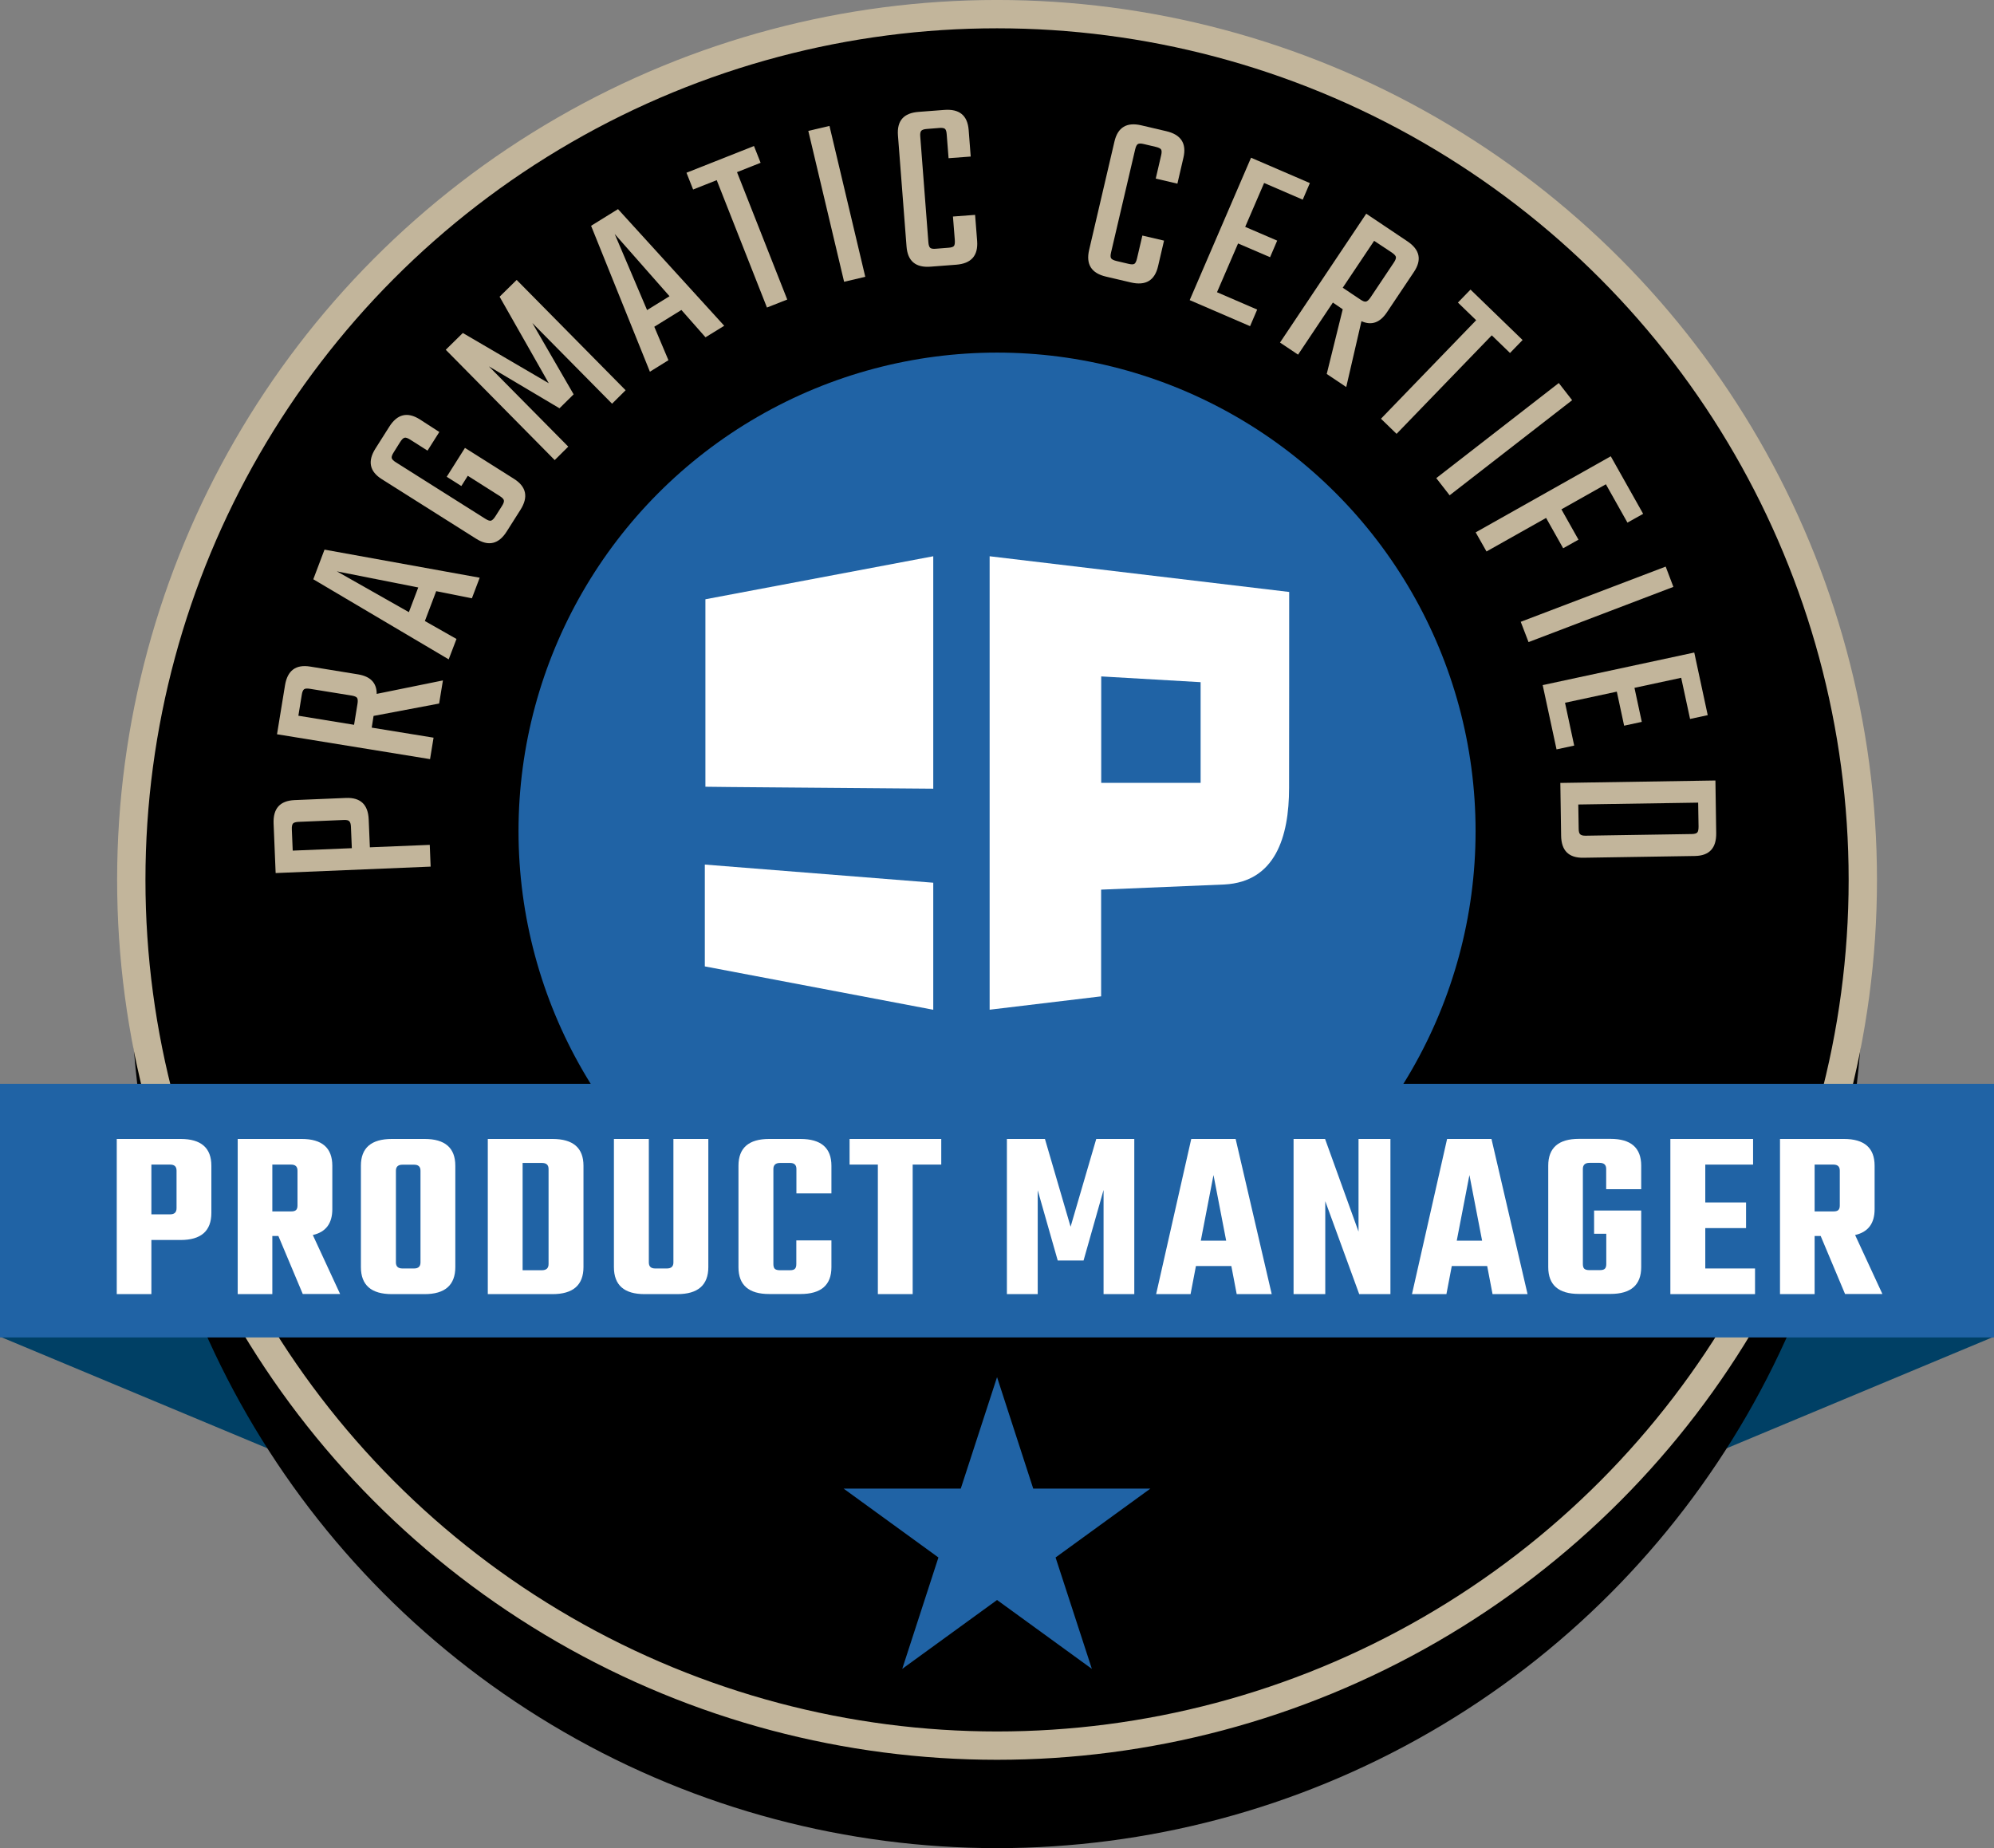
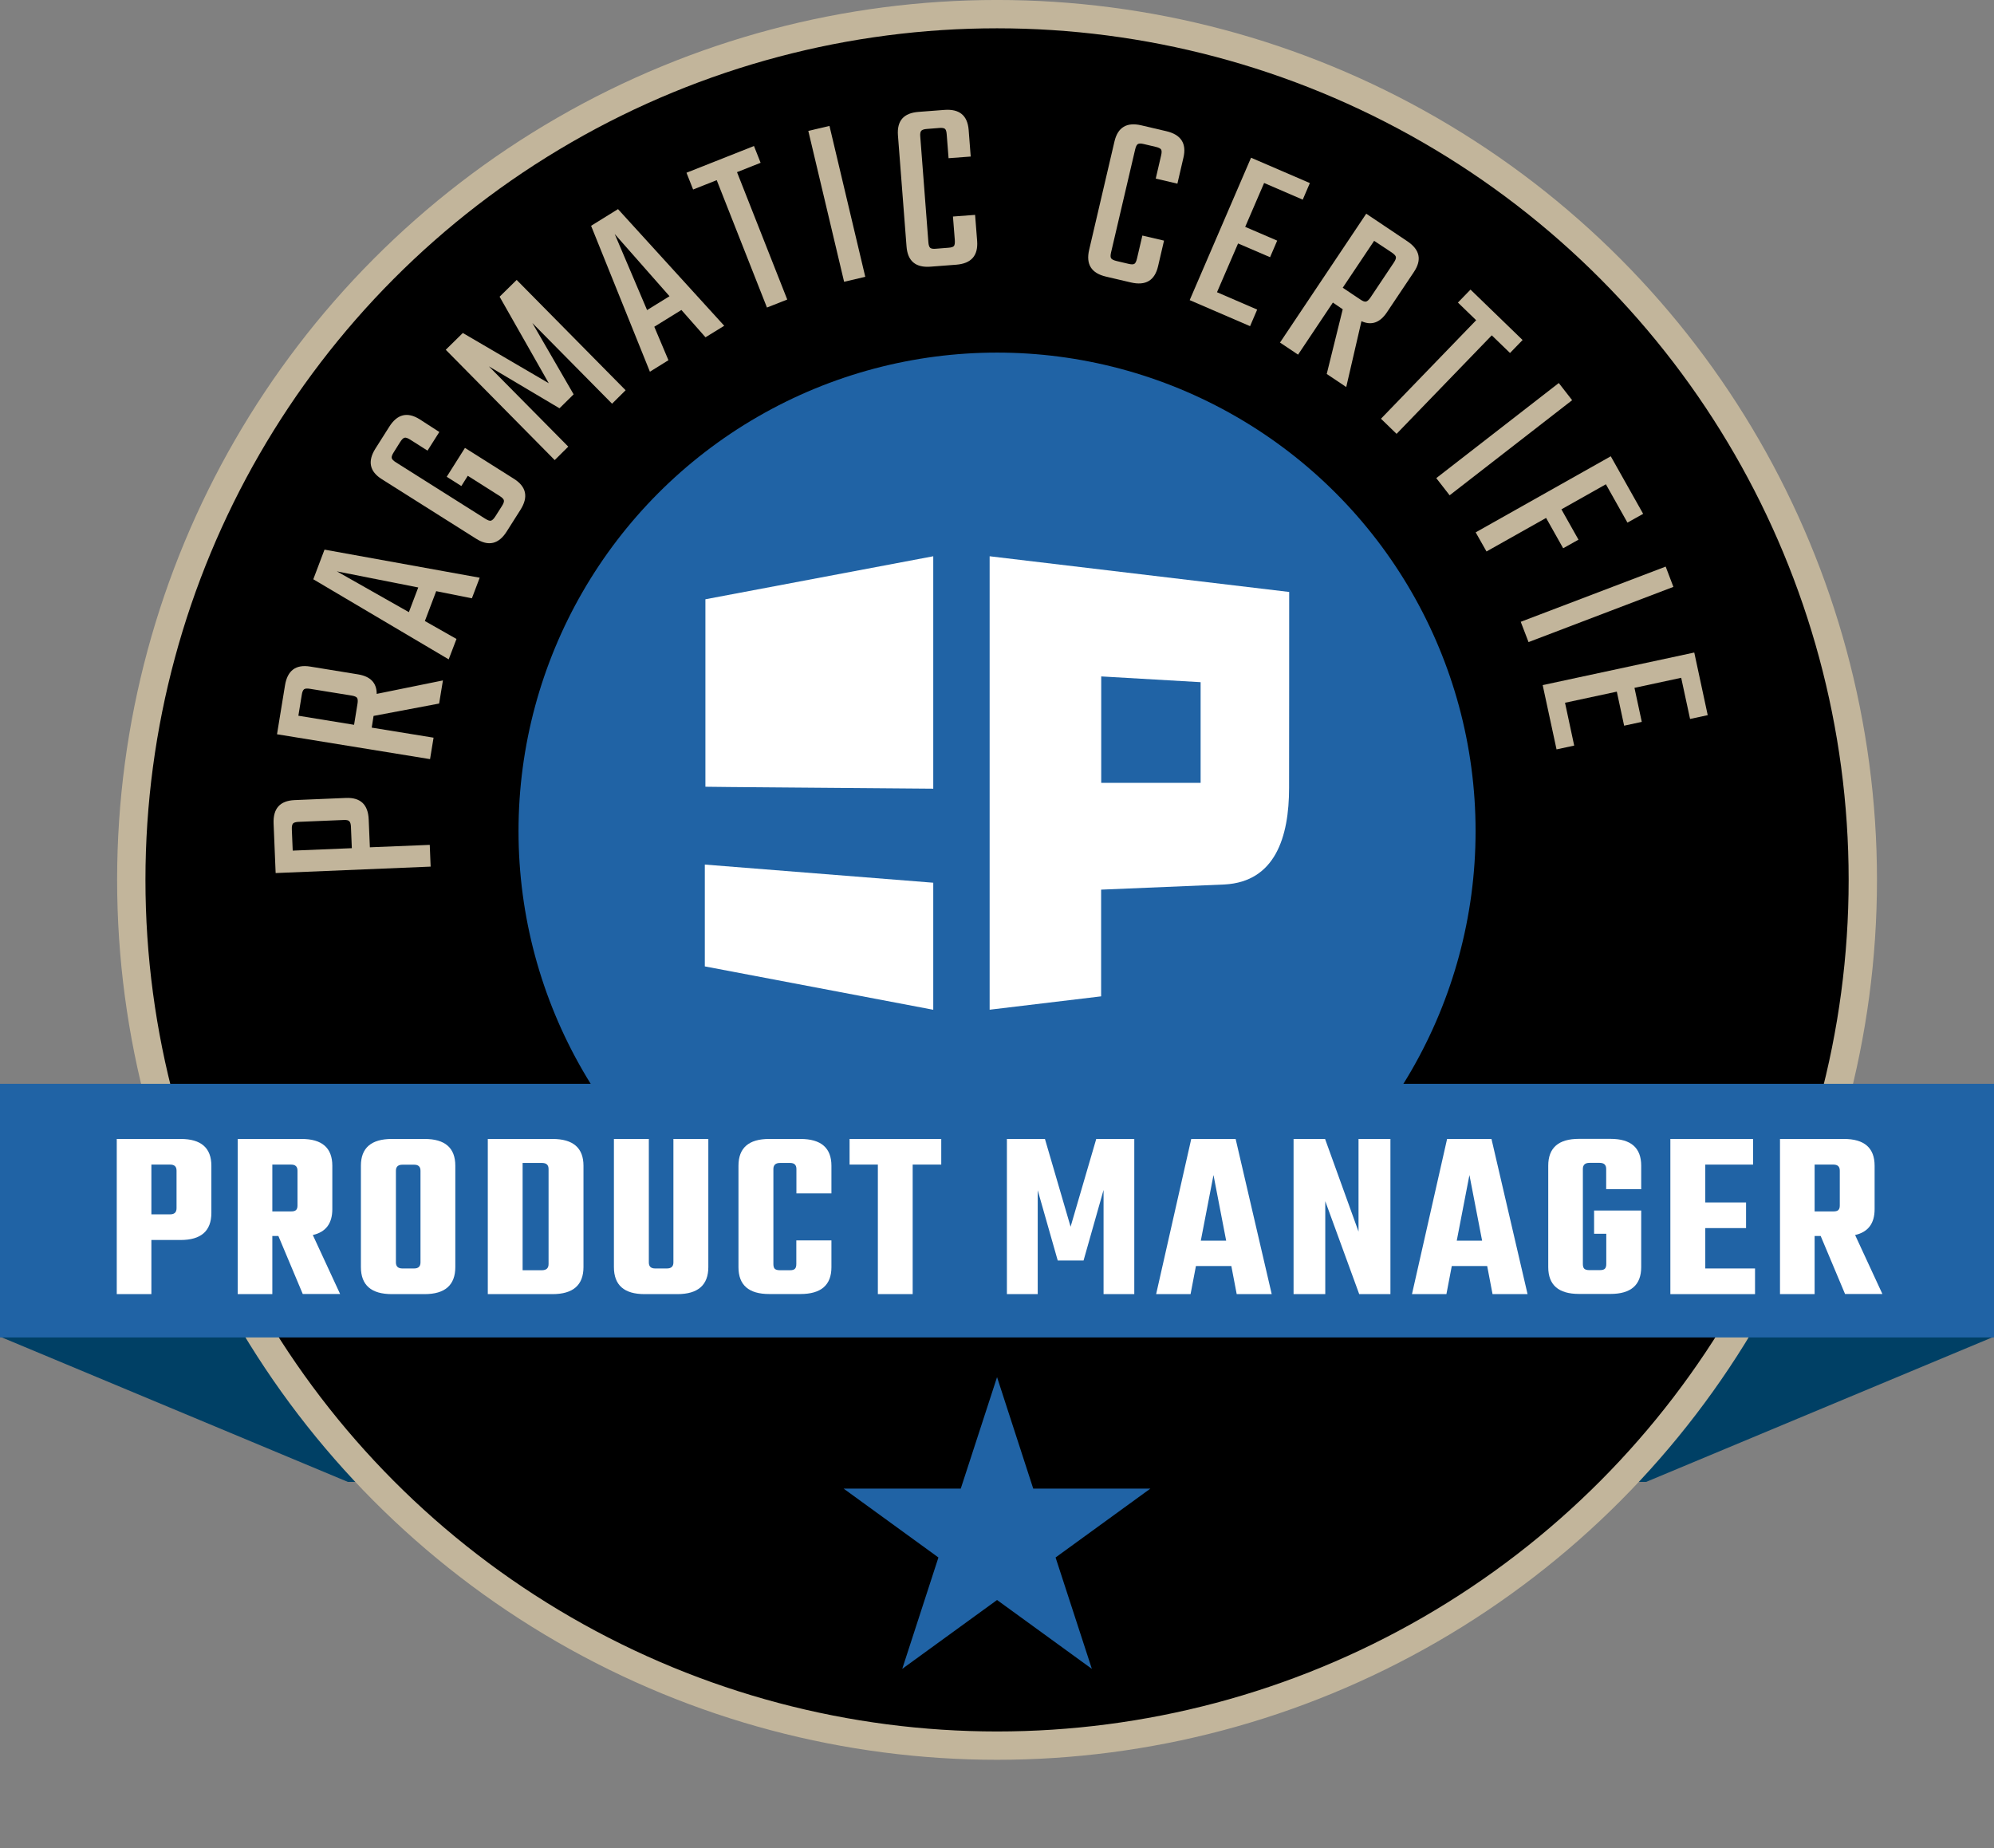
<svg xmlns="http://www.w3.org/2000/svg" version="1.0" id="Layer_1" x="0px" y="0px" viewBox="0 0 204.43 189.48" style="enable-background:new 0 0 204.43 189.48;" xml:space="preserve">
  <rect x="0" y="0" width="204.43" height="189.48" fill="#808080" stroke="none" />
  <style type="text/css">
	.st0{fill:#004065;}
	.st1{stroke:#C2B59B;stroke-width:2.904;stroke-miterlimit:10;}
	.st2{fill:#C2B59B;}
	.st3{fill:#2063A5;}
	.st4{fill:#FFFFFF;}
	.st5{fill-rule:evenodd;clip-rule:evenodd;fill:#FFFFFF;}
</style>
  <g>
    <g>
      <polygon class="st0" points="168.77,151.93 35.66,151.93 0,137.04 204.43,137.04   " />
    </g>
-     <circle cx="102.22" cy="100.72" r="88.76" />
    <circle cx="102.22" cy="90.21" r="87.38" />
    <circle class="st1" cx="102.22" cy="90.21" r="88.76" />
    <g>
      <path class="st2" d="M28.26,89.51l-0.21-5.08c-0.06-1.54,0.65-2.33,2.14-2.4l5.28-0.22c1.49-0.06,2.27,0.68,2.33,2.21l0.12,2.85    l6.14-0.25l0.09,2.23L28.26,89.51z M35.2,84.07l-4.57,0.19c-0.3,0.01-0.5,0.07-0.59,0.17c-0.09,0.1-0.13,0.3-0.12,0.6l0.09,2.18    l6.06-0.25l-0.09-2.18c-0.01-0.3-0.07-0.49-0.18-0.59C35.71,84.09,35.5,84.05,35.2,84.07z" />
      <path class="st2" d="M38.11,74.6l6.34,1.03l-0.36,2.2L28.4,75.28l0.82-5.02c0.25-1.52,1.11-2.16,2.58-1.92l4.91,0.8    c1.27,0.21,1.91,0.87,1.91,2l6.79-1.38l-0.39,2.37L38.3,73.4L38.11,74.6z M30.59,73.38l5.71,0.93l0.35-2.15    c0.05-0.29,0.03-0.5-0.04-0.61c-0.08-0.11-0.27-0.19-0.57-0.24l-4.26-0.69c-0.3-0.05-0.51-0.03-0.61,0.05s-0.19,0.27-0.23,0.56    L30.59,73.38z" />
      <path class="st2" d="M48.38,61.34l-3.66-0.73l-1.16,3.06l3.24,1.84L46,67.6l-13.88-8.21l1.15-3.04l15.91,2.88L48.38,61.34z     M41.92,62.76l0.96-2.53l-8.34-1.65L41.92,62.76z" />
      <path class="st2" d="M45.04,44.29l-1.21,1.91l-1.78-1.13c-0.26-0.16-0.45-0.23-0.58-0.19c-0.13,0.03-0.28,0.18-0.44,0.43    l-0.67,1.07c-0.16,0.25-0.23,0.45-0.2,0.58c0.03,0.13,0.17,0.28,0.43,0.44l9.17,5.79c0.26,0.16,0.45,0.23,0.58,0.19    s0.28-0.18,0.44-0.43l0.68-1.07c0.16-0.25,0.23-0.44,0.2-0.58c-0.02-0.13-0.17-0.28-0.42-0.44l-3.28-2.08l-0.66,1.05l-1.5-0.95    l1.87-2.96l5.02,3.17c1.27,0.8,1.5,1.86,0.68,3.16l-1.42,2.24c-0.82,1.3-1.87,1.55-3.14,0.74l-9.66-6.1    c-1.26-0.79-1.48-1.84-0.66-3.14l1.42-2.24c0.82-1.3,1.86-1.55,3.12-0.76L45.04,44.29z" />
      <path class="st2" d="M58.26,45.79l-1.39,1.38L45.7,35.86l1.75-1.72l8.81,5.15l-5.04-8.87l1.75-1.72l11.17,11.31l-1.39,1.38    l-8.17-8.27l4.23,7.31l-1.45,1.43l-7.24-4.3L58.26,45.79z" />
      <path class="st2" d="M72.33,34.58l-2.47-2.8l-2.78,1.72l1.45,3.43l-1.9,1.18L60.6,23.15l2.76-1.71L74.25,33.4L72.33,34.58z     M66.34,31.79l2.3-1.42l-5.62-6.38L66.34,31.79z" />
      <path class="st2" d="M77.3,14.97l0.68,1.72l-2.42,0.96l5.15,13.06l-2.08,0.82l-5.15-13.06l-2.42,0.96l-0.68-1.72L77.3,14.97z" />
      <path class="st2" d="M82.87,13.42l2.17-0.51l3.67,15.47l-2.17,0.51L82.87,13.42z" />
      <path class="st2" d="M99.52,16.05l-2.27,0.17l-0.19-2.43c-0.02-0.3-0.08-0.5-0.18-0.58s-0.3-0.12-0.59-0.09l-1.26,0.1    c-0.3,0.02-0.49,0.09-0.58,0.19c-0.09,0.1-0.13,0.3-0.1,0.61l0.83,10.81c0.02,0.3,0.09,0.5,0.19,0.58    c0.11,0.09,0.31,0.12,0.6,0.09l1.26-0.1c0.3-0.02,0.49-0.08,0.57-0.18c0.08-0.1,0.11-0.3,0.09-0.61l-0.19-2.41l2.27-0.17    l0.21,2.68c0.11,1.5-0.6,2.31-2.15,2.43l-2.62,0.2c-1.53,0.12-2.36-0.57-2.47-2.08l-0.88-11.39c-0.11-1.49,0.59-2.29,2.13-2.4    l2.62-0.2c1.55-0.12,2.38,0.56,2.5,2.05L99.52,16.05z" />
      <path class="st2" d="M120.71,18.83l-2.22-0.52l0.55-2.37c0.07-0.3,0.07-0.5,0-0.61c-0.07-0.11-0.25-0.2-0.54-0.27l-1.23-0.29    c-0.29-0.07-0.49-0.07-0.61,0c-0.12,0.07-0.21,0.25-0.28,0.55l-2.47,10.56c-0.07,0.3-0.07,0.5,0.01,0.61    c0.08,0.11,0.26,0.2,0.55,0.27l1.23,0.29c0.29,0.07,0.49,0.07,0.6,0c0.11-0.07,0.2-0.25,0.27-0.55l0.55-2.35l2.22,0.52l-0.61,2.62    c-0.34,1.47-1.27,2.02-2.78,1.67l-2.56-0.6c-1.5-0.35-2.07-1.26-1.73-2.73l2.6-11.13c0.34-1.45,1.26-2,2.75-1.65l2.56,0.6    c1.51,0.35,2.1,1.26,1.76,2.71L120.71,18.83z" />
      <path class="st2" d="M124.77,29.96l4.12,1.78l-0.73,1.7l-6.19-2.67l6.29-14.6l6.03,2.6l-0.73,1.7l-3.96-1.71l-1.94,4.5l3.28,1.41    l-0.73,1.7l-3.28-1.41L124.77,29.96z" />
      <path class="st2" d="M136.65,31.02l-3.57,5.34l-1.85-1.24l8.84-13.21l4.22,2.83c1.28,0.86,1.5,1.9,0.67,3.14l-2.77,4.14    c-0.72,1.07-1.58,1.37-2.61,0.91l-1.56,6.75l-2-1.34l1.64-6.63L136.65,31.02z M140.88,24.69l-3.22,4.81l1.81,1.21    c0.25,0.17,0.44,0.24,0.57,0.21c0.13-0.02,0.29-0.16,0.46-0.41l2.4-3.59c0.17-0.25,0.24-0.45,0.21-0.58    c-0.03-0.13-0.17-0.28-0.42-0.45L140.88,24.69z" />
      <path class="st2" d="M156.1,34.86l-1.29,1.33l-1.87-1.81l-9.76,10.1l-1.6-1.55l9.76-10.1l-1.87-1.81l1.29-1.33L156.1,34.86z" />
      <path class="st2" d="M159.81,39.27l1.37,1.76l-12.56,9.75l-1.37-1.76L159.81,39.27z" />
      <path class="st2" d="M166.85,53.58l-2.21-3.93l-4.56,2.57l1.75,3.11l-1.57,0.88l-1.75-3.11l-6.11,3.44l-1.11-1.96l13.85-7.8    l3.32,5.9L166.85,53.58z" />
      <path class="st2" d="M170.77,58.09l0.79,2.08l-14.85,5.66l-0.8-2.08L170.77,58.09z" />
      <path class="st2" d="M160.45,72.05l0.94,4.39l-1.81,0.39l-1.42-6.59l15.54-3.34l1.38,6.42l-1.81,0.39l-0.91-4.22l-4.79,1.03    l0.75,3.49l-1.81,0.39l-0.75-3.49L160.45,72.05z" />
-       <path class="st2" d="M175.87,80.02l0.08,5.4c0.02,1.54-0.71,2.32-2.2,2.34l-11.43,0.18c-1.49,0.02-2.25-0.73-2.27-2.27l-0.08-5.4    L175.87,80.02z M162.6,85.68l10.82-0.17c0.3,0,0.5-0.06,0.59-0.16c0.09-0.1,0.13-0.3,0.13-0.6l-0.04-2.46l-12.29,0.19l0.04,2.46    c0,0.3,0.05,0.5,0.15,0.59C162.1,85.64,162.3,85.69,162.6,85.68z" />
    </g>
    <polygon class="st3" points="102.22,141.19 105.93,152.62 117.94,152.62 108.22,159.68 111.94,171.1 102.22,164.04 92.5,171.1    96.21,159.68 86.49,152.62 98.5,152.62  " />
    <circle class="st3" cx="102.22" cy="85.21" r="49.06" />
    <g>
      <rect y="111.12" class="st3" width="204.43" height="26" />
    </g>
    <g>
      <path class="st4" d="M11.97,116.77h6.55c2.1,0,3.15,0.92,3.15,2.75v4.83c0,1.85-1.05,2.78-3.15,2.78h-3v5.55h-3.55V116.77z     M18.1,123.87v-3.85c0-0.42-0.22-0.62-0.65-0.62h-1.93v5.1h1.93C17.88,124.5,18.1,124.29,18.1,123.87z" />
      <path class="st4" d="M27.92,126.73v5.95h-3.55v-15.91h6.55c2.1,0,3.15,0.92,3.15,2.75v4.45c0,1.47-0.67,2.35-2,2.65l2.8,6.05    h-3.83l-2.5-5.95H27.92z M27.92,119.4v4.8h1.93c0.23,0,0.4-0.04,0.5-0.14c0.1-0.09,0.15-0.25,0.15-0.46v-3.58    c0-0.42-0.22-0.62-0.65-0.62H27.92z" />
      <path class="st4" d="M40.18,116.77h3.35c2.1,0,3.15,0.92,3.15,2.75v10.38c0,1.85-1.05,2.78-3.15,2.78h-3.35    c-2.12,0-3.18-0.92-3.18-2.78v-10.38C37,117.69,38.06,116.77,40.18,116.77z M43.11,129.43v-9.4c0-0.42-0.22-0.62-0.65-0.62h-1.2    c-0.45,0-0.67,0.21-0.67,0.62v9.4c0,0.42,0.23,0.62,0.67,0.62h1.2C42.89,130.05,43.11,129.84,43.11,129.43z" />
      <path class="st4" d="M50.01,116.77h6.63c2.12,0,3.18,0.92,3.18,2.75v10.38c0,1.85-1.06,2.78-3.18,2.78h-6.63V116.77z M56.24,129.6    v-9.75c0-0.42-0.23-0.62-0.68-0.62h-1.98v11h1.98C56.01,130.23,56.24,130.02,56.24,129.6z" />
      <path class="st4" d="M69.04,116.77h3.58v13.13c0,1.85-1.06,2.78-3.18,2.78h-3.35c-2.1,0-3.15-0.92-3.15-2.78v-13.13h3.58v12.66    c0,0.42,0.22,0.62,0.65,0.62h1.2c0.45,0,0.67-0.21,0.67-0.62V116.77z" />
      <path class="st4" d="M85.25,122.35h-3.6v-2.5c0-0.42-0.22-0.62-0.65-0.62h-1.03c-0.45,0-0.68,0.21-0.68,0.62v9.75    c0,0.23,0.05,0.4,0.15,0.49s0.27,0.14,0.52,0.14h1.03c0.23,0,0.4-0.04,0.5-0.14s0.15-0.25,0.15-0.49v-2.43h3.6v2.75    c0,1.83-1.06,2.75-3.18,2.75h-3.2c-2.1,0-3.15-0.92-3.15-2.75v-10.4c0-1.83,1.05-2.75,3.15-2.75h3.2c2.12,0,3.18,0.92,3.18,2.75    V122.35z" />
      <path class="st4" d="M96.5,116.77v2.63h-2.93v13.28H90V119.4h-2.9v-2.63H96.5z" />
      <path class="st4" d="M106.38,132.68h-3.15v-15.91h3.9l2.63,9l2.63-9h3.9v15.91h-3.15V122l-2.05,7.23h-2.65l-2.05-7.2V132.68z" />
      <path class="st4" d="M126.79,132.68l-0.55-2.88h-3.63l-0.55,2.88h-3.53l3.6-15.91h4.55l3.7,15.91H126.79z M123.11,127.2h2.6    l-1.3-6.73L123.11,127.2z" />
      <path class="st4" d="M139.27,116.77h3.28v15.91h-3.2l-3.48-9.53v9.53h-3.25v-15.91h3.23l3.43,9.5V116.77z" />
      <path class="st4" d="M153.02,132.68l-0.55-2.88h-3.63l-0.55,2.88h-3.53l3.6-15.91h4.55l3.7,15.91H153.02z M149.35,127.2h2.6    l-1.3-6.73L149.35,127.2z" />
      <path class="st4" d="M168.25,121.92h-3.58v-2.08c0-0.42-0.23-0.62-0.68-0.62h-1.03c-0.45,0-0.68,0.21-0.68,0.62v9.75    c0,0.23,0.05,0.4,0.15,0.49s0.27,0.14,0.52,0.14H164c0.25,0,0.43-0.04,0.53-0.14s0.15-0.25,0.15-0.49v-3.1h-1.25v-2.38h4.83v5.8    c0,1.83-1.05,2.75-3.15,2.75h-3.23c-2.1,0-3.15-0.92-3.15-2.75v-10.4c0-1.83,1.05-2.75,3.15-2.75h3.23c2.1,0,3.15,0.92,3.15,2.75    V121.92z" />
      <path class="st4" d="M174.83,130.05h5.1v2.63h-8.68v-15.91h8.48v2.63h-4.9v3.88h4.18v2.63h-4.18V130.05z" />
      <path class="st4" d="M186.04,126.73v5.95h-3.55v-15.91h6.55c2.1,0,3.15,0.92,3.15,2.75v4.45c0,1.47-0.67,2.35-2,2.65l2.8,6.05    h-3.83l-2.5-5.95H186.04z M186.04,119.4v4.8h1.93c0.23,0,0.4-0.04,0.5-0.14c0.1-0.09,0.15-0.25,0.15-0.46v-3.58    c0-0.42-0.22-0.62-0.65-0.62H186.04z" />
    </g>
    <g>
      <g>
        <path class="st5" d="M95.68,80.86c-7.81-0.07-23.36-0.18-23.36-0.2c0-1.07,0-18.19,0-19.22c7.79-1.47,15.57-2.94,23.36-4.41     C95.68,65.06,95.68,72.83,95.68,80.86z" />
      </g>
      <g>
        <path class="st5" d="M72.26,88.64c7.81,0.62,15.62,1.24,23.42,1.86c0,4.43,0,8.59,0,13.02c-0.01,0-0.02,0-0.03,0     c-7.8-1.48-15.6-2.96-23.39-4.44C72.26,95.51,72.26,92.21,72.26,88.64z" />
      </g>
      <g>
        <path class="st4" d="M132.17,60.69l-30.71-3.66v46.49l11.43-1.37V91.21c0,0,12.66-0.53,12.67-0.53c5.17-0.29,6.6-4.85,6.6-9.91     C132.17,79.03,132.17,60.69,132.17,60.69z M123.09,80.26H112.9V69.35l10.19,0.59V80.26z" />
      </g>
    </g>
  </g>
</svg>